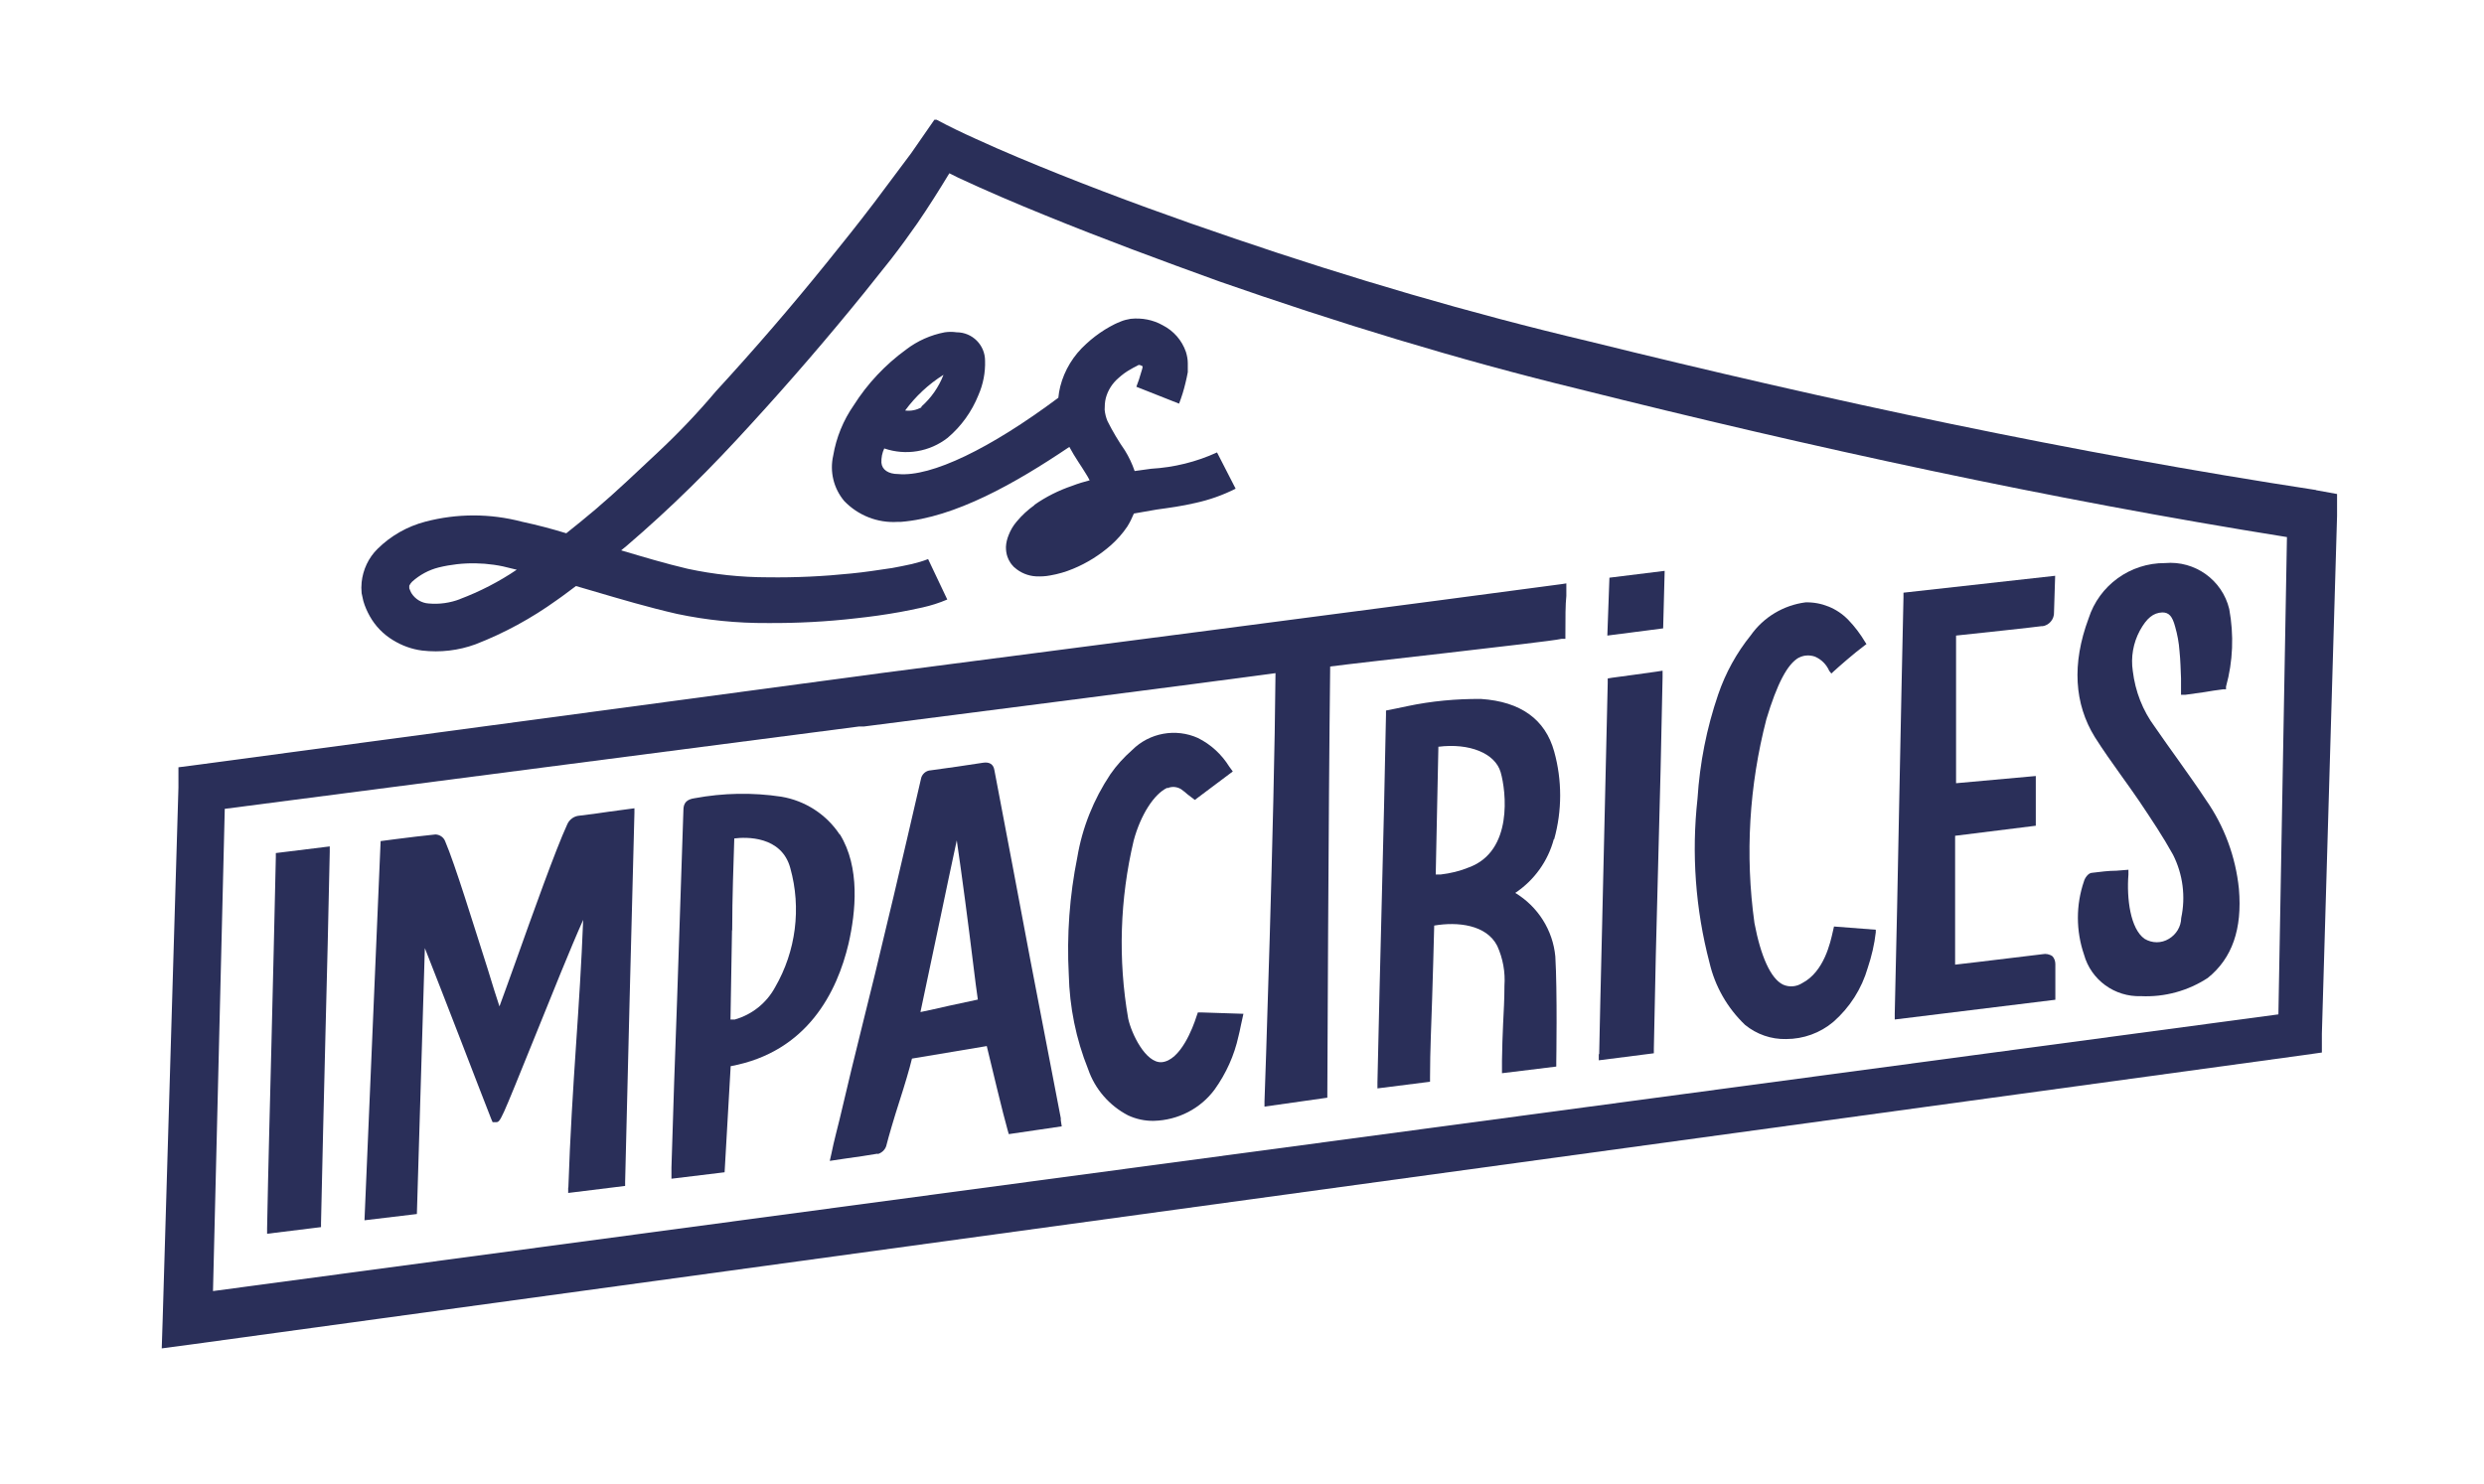
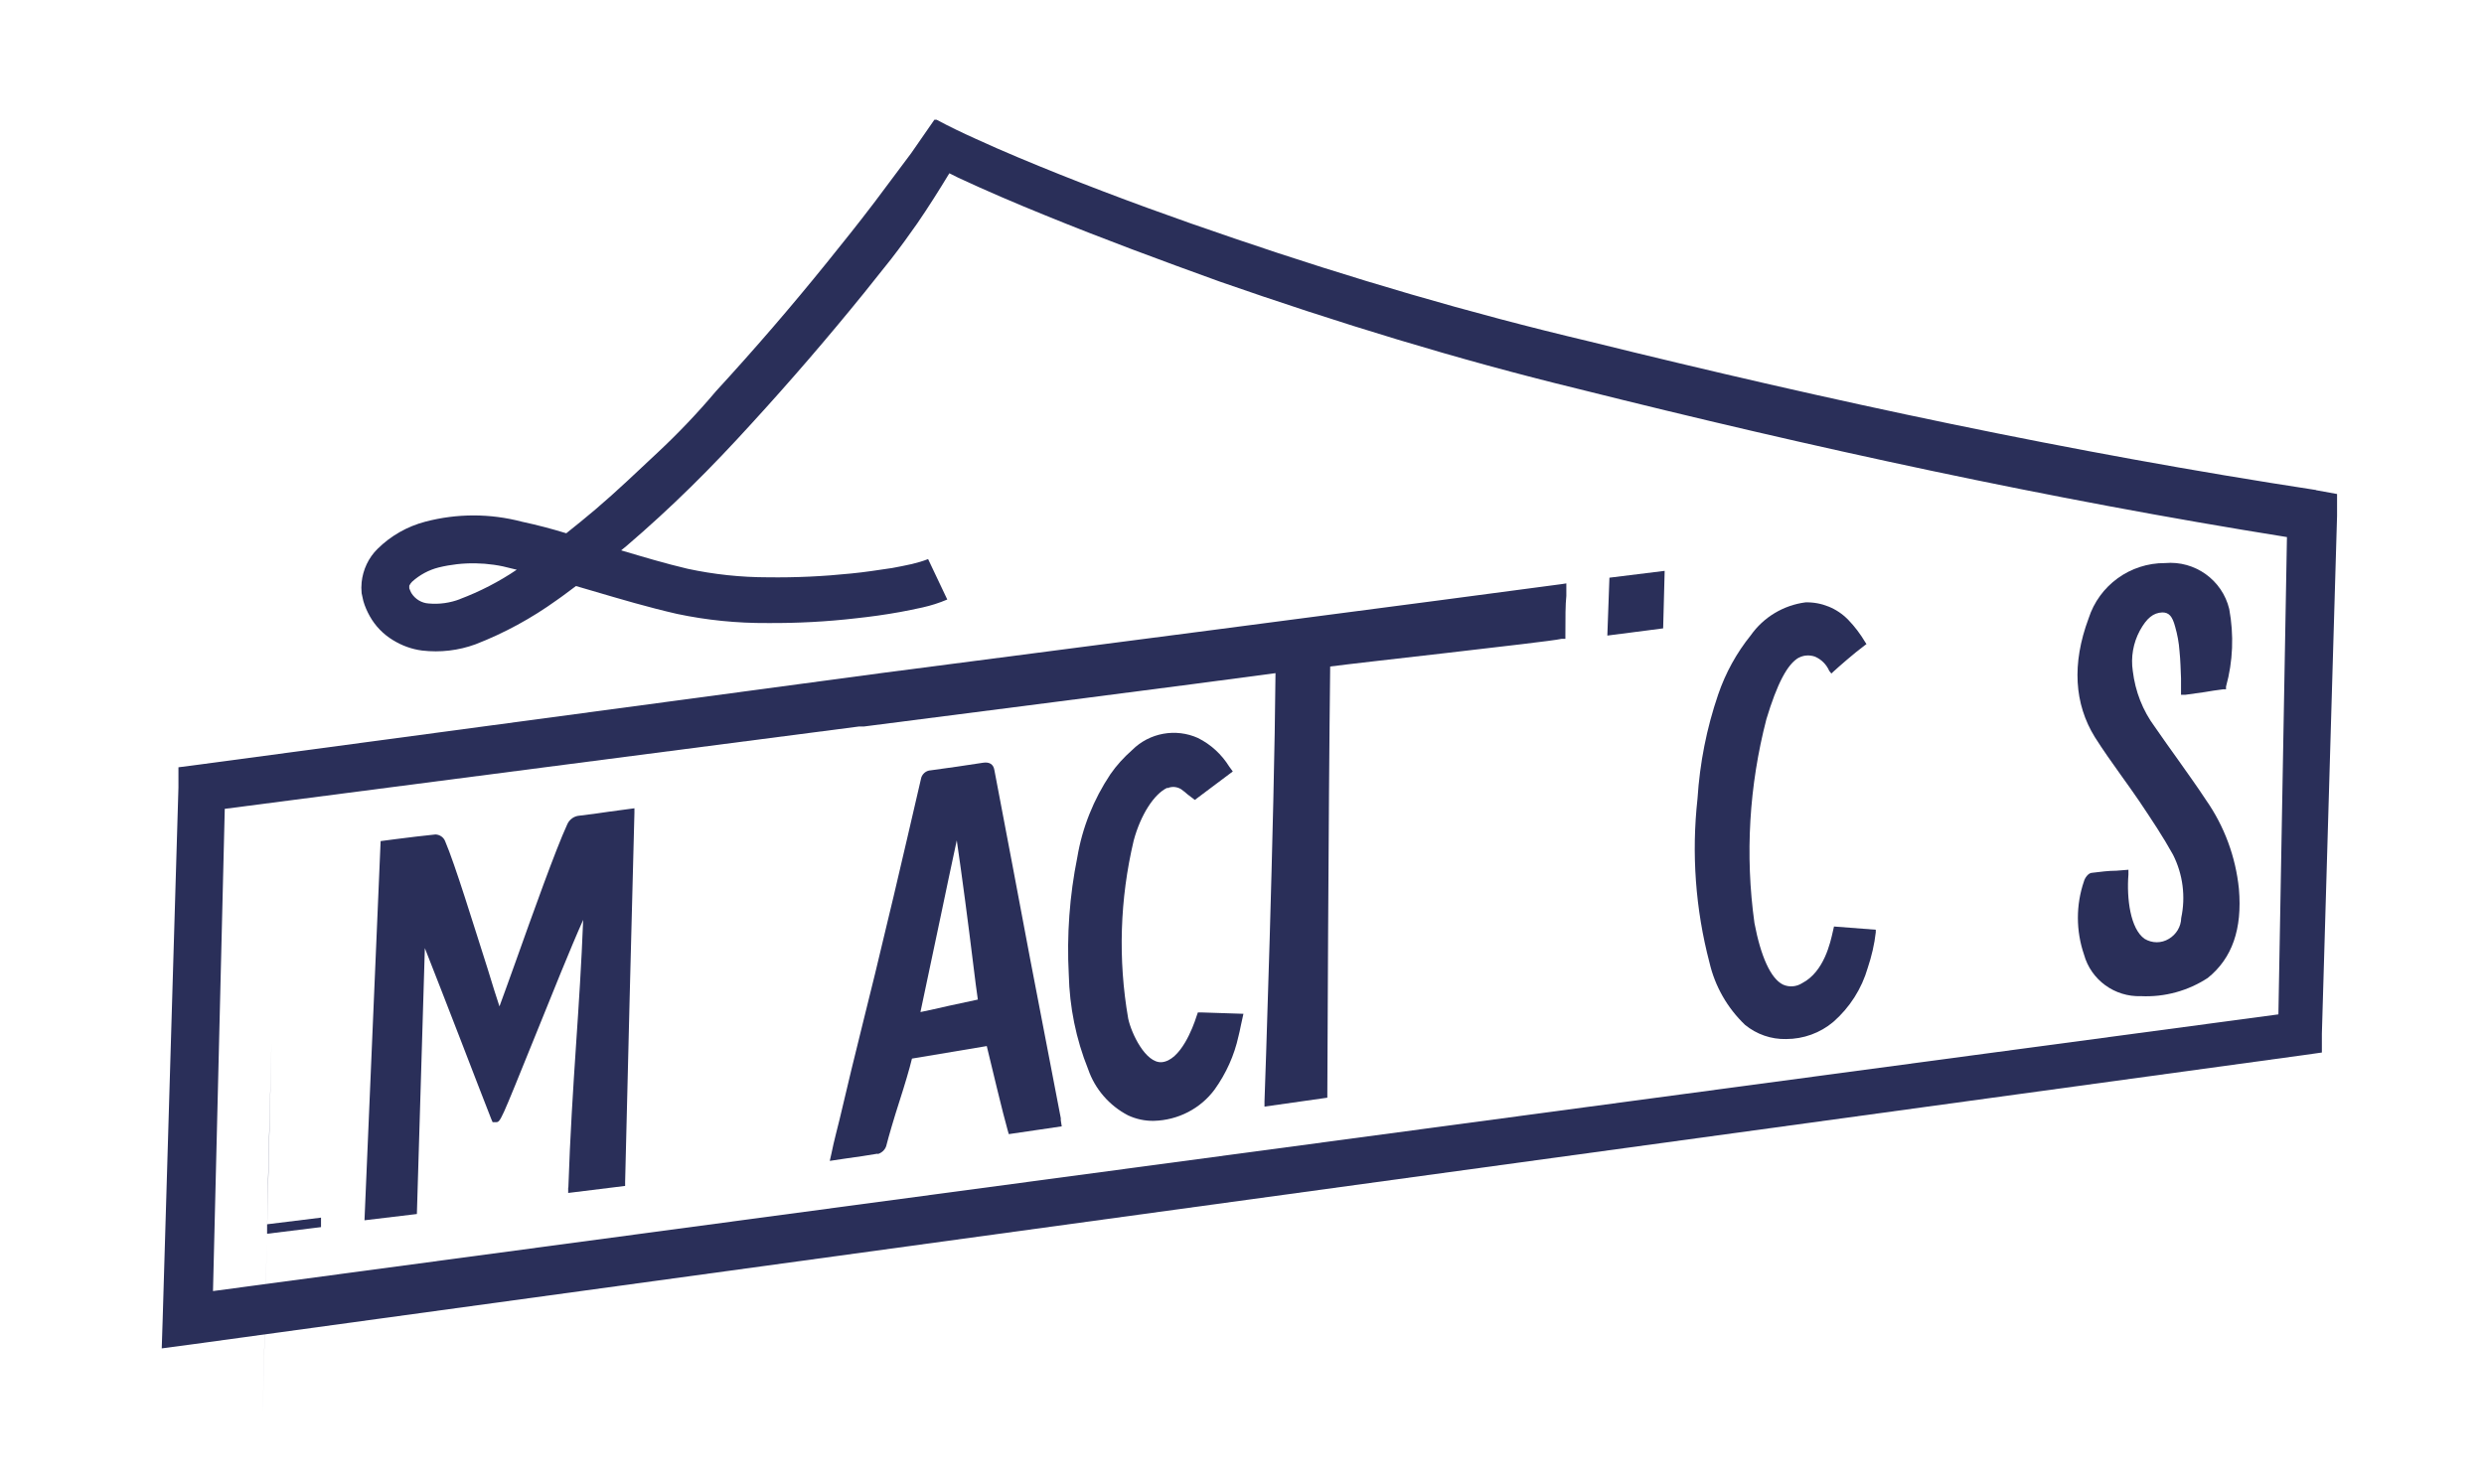
<svg xmlns="http://www.w3.org/2000/svg" id="Calque_1" version="1.1" viewBox="0 0 130.85 78.17">
  <defs>
    <style>
      .st0 {
        fill: #2a2f59;
      }
    </style>
  </defs>
  <g id="Traits_de_coupe">
    <path class="st0" d="M29.93,62.57v.29l3-.37v-.21c.08-3.29.16-6.51.24-9.76s.17-6.42.25-9.7v-.23l-1.34.18c-.52.08-1.04.15-1.56.21-.28.02-.53.2-.64.46-.61,1.32-1.83,4.74-2.72,7.24-.34.94-.64,1.79-.85,2.35-.16-.48-.38-1.18-.61-1.94-.75-2.34-1.73-5.55-2.25-6.76-.08-.21-.28-.35-.51-.36-.68.07-1.35.15-2.05.24l-.84.11-.85,19.98,2.76-.33.42-14.01c.48,1.21,1.19,3.05,1.87,4.8.68,1.76,1.27,3.3,1.63,4.21l.07.16h.17c.25,0,.23,0,2.03-4.44.91-2.25,1.91-4.75,2.57-6.22-.09,2.31-.23,4.44-.37,6.51-.16,2.39-.32,4.89-.41,7.6Z" />
    <path class="st0" d="M46.24,60.81c.2-.06.37-.21.44-.41.14-.55.42-1.5.7-2.37s.53-1.71.66-2.25l3.94-.66c.2.83.87,3.64,1.1,4.43l.06.21,2.79-.41-.05-.32s0-.08,0-.11l-1.62-8.42c-.62-3.31-1.25-6.62-1.88-9.93-.05-.3-.26-.43-.59-.38-.92.14-1.84.28-2.76.4-.26.01-.48.21-.52.47-.47,2.05-.95,4.09-1.43,6.14l-.36,1.5c-.41,1.75-.82,3.42-1.24,5.1s-.84,3.42-1.25,5.17c-.06.26-.13.53-.2.8s-.17.7-.24,1.05l-.08.35.87-.13c.57-.08,1.15-.16,1.65-.25ZM48.49,53.31c.32-1.5.68-3.24,1.05-4.97.29-1.4.59-2.8.86-4.06.28,1.91.62,4.5.85,6.39.12.94.2,1.64.26,2l-1.58.34c-.5.11-.98.23-1.45.32l.02-.02Z" />
-     <path class="st0" d="M44.23,43.97c-.7-1.06-1.82-1.78-3.07-1.99-1.52-.23-3.06-.2-4.57.08-.41.06-.59.24-.59.63-.11,3.36-.22,6.63-.33,9.91-.11,2.95-.21,5.91-.3,8.93,0,.08,0,.16,0,.23v.35l2.8-.34.32-5.59c4.05-.75,5.61-3.92,6.21-6.46.38-1.67.62-4.02-.46-5.76ZM38.57,49c0-1.73.07-3.45.11-4.82.62-.08,2.49-.14,2.95,1.56.59,2.11.3,4.38-.8,6.28-.45.83-1.21,1.44-2.12,1.7h-.23c.02-1.36.05-3.03.08-4.71h.03Z" />
    <path class="st0" d="M61.5,41.53c.23-.1.49-.08.71.05.12.08.23.18.35.28l.38.29,2-1.5-.19-.26c-.4-.64-.96-1.16-1.64-1.5-1.17-.53-2.56-.28-3.47.63-.43.38-.82.8-1.15,1.28-.88,1.32-1.48,2.81-1.74,4.37-.41,2.03-.56,4.11-.45,6.18.04,1.71.38,3.4,1.02,4.99.36,1.05,1.12,1.92,2.1,2.43.43.2.89.3,1.36.29,1.27-.03,2.46-.64,3.21-1.66.6-.84,1.03-1.79,1.25-2.8.05-.18.08-.35.12-.54l.14-.64-2.14-.07h-.26l-.08.23c-.17.54-.83,2.31-1.83,2.39-.84.05-1.59-1.5-1.76-2.3-.54-3.11-.44-6.3.29-9.38.37-1.37,1.08-2.46,1.77-2.78Z" />
-     <path class="st0" d="M14.3,54.96c-.08,3.26-.17,6.52-.23,9.76v.29l2.84-.35v-.21c.07-3.26.15-6.53.23-9.8.09-3.28.16-6.53.23-9.76v-.29l-2.84.35v.21c-.07,3.26-.15,6.53-.23,9.8Z" />
-     <path class="st0" d="M81.87,44.22c.42-1.51.42-3.11,0-4.62-.47-1.7-1.77-2.63-3.85-2.77-1.31-.01-2.61.11-3.89.38l-.62.13-.5.1v.23c-.06,3.27-.14,6.48-.22,9.68-.08,3.2-.16,6.4-.23,9.68v.32l2.77-.35v-.24c0-1.42.07-2.76.11-4.11s.08-2.55.11-3.88c1.23-.21,2.75-.05,3.32,1.07.3.66.43,1.38.38,2.1,0,.75-.04,1.36-.07,2s-.05,1.26-.06,1.95v.66l2.86-.35v-.25s.06-3.69-.05-5.55c-.13-1.39-.92-2.63-2.11-3.35,1-.67,1.72-1.67,2.03-2.83ZM75.76,39.35c1.64-.21,3,.34,3.29,1.34s.66,4.15-1.66,5.01c-.48.2-.99.32-1.5.38h-.26l.14-6.72Z" />
+     <path class="st0" d="M14.3,54.96c-.08,3.26-.17,6.52-.23,9.76v.29l2.84-.35v-.21v-.29l-2.84.35v.21c-.07,3.26-.15,6.53-.23,9.8Z" />
    <path class="st0" d="M113.9,32.27c.35,0,.53.19.68.75.12.42.2.85.23,1.29.05.47.06.97.08,1.44v.86h.23l1-.14c.32-.05.64-.11,1-.15h.14v-.14c.37-1.33.42-2.73.17-4.09-.37-1.53-1.81-2.56-3.38-2.42h0c-1.84-.01-3.47,1.17-4.03,2.92-.89,2.39-.75,4.5.33,6.25.43.68.9,1.34,1.35,1.97.33.46.66.92.98,1.39.69,1.03,1.27,1.9,1.79,2.84.52,1.03.67,2.21.43,3.33-.01.46-.26.87-.65,1.1-.39.24-.88.24-1.28,0-.75-.53-.95-2.12-.85-3.39v-.25l-.63.05c-.42,0-.86.06-1.28.11-.21,0-.39.29-.43.44-.43,1.25-.43,2.61,0,3.87.37,1.34,1.62,2.24,3,2.19h0c1.25.06,2.48-.28,3.52-.96,1.29-1.04,1.82-2.58,1.64-4.69-.17-1.68-.76-3.29-1.73-4.68-.49-.75-1.01-1.46-1.5-2.16-.41-.56-.8-1.13-1.2-1.7-.64-.86-1.03-1.87-1.16-2.94-.11-.73.02-1.48.37-2.13.37-.67.71-.94,1.19-.96Z" />
-     <path class="st0" d="M107.58,33c.37-.05.64-.38.62-.75l.06-1.91-7.99.89v.24c-.06,2.51-.13,6.21-.21,10.06-.08,4.21-.17,8.62-.25,11.87v.32l8.46-1.04v-1.88c0-.15-.05-.3-.15-.41-.15-.11-.35-.15-.53-.11l-3.4.41-1.2.14v-6.79l4.25-.53v-2.62l-4.2.38v-7.78c.98-.1,4.29-.46,4.54-.5Z" />
-     <path class="st0" d="M84.22,55.54v.33l2.9-.37v-.24c.06-3.29.14-6.56.23-9.83s.17-6.51.23-9.76v-.33l-.32.05-1.22.17-1.11.15-.24.04v.24c-.08,3.63-.2,8.51-.29,12.55-.08,3.27-.14,5.98-.16,7.01Z" />
    <polygon class="st0" points="87.69 30.08 84.78 30.44 84.67 33.49 87.61 33.11 87.69 30.08" />
    <path class="st0" d="M122,25.82h0c-12.86-1.97-25.62-4.7-38.28-7.83-6.34-1.5-12.55-3.33-18.71-5.43-3.07-1.04-6.13-2.15-9.14-3.35-1.5-.6-3-1.22-4.46-1.89-.71-.32-1.4-.65-2.07-1.01h-.12l-1.22,1.76h0l-1.07,1.43c-1.2,1.63-2.11,2.76-2.47,3.21l-.89,1.11c-1.88,2.33-3.83,4.59-5.86,6.8-.97,1.15-1.99,2.22-3.06,3.22-1.07,1-2.15,2.04-3.28,3-.51.43-1.02.85-1.54,1.26-.75-.23-1.5-.43-2.34-.61-1.67-.44-3.42-.44-5.09,0-.95.25-1.81.74-2.51,1.43-.48.47-.77,1.1-.84,1.76-.02.19-.02.39,0,.58l.09.41c.08.28.2.55.34.8.29.52.71.95,1.22,1.26.47.29.99.48,1.54.55.95.11,1.91,0,2.81-.33,1.52-.59,2.95-1.37,4.27-2.32.35-.24.68-.5,1.02-.75l.89.26c1.46.43,2.91.86,4.44,1.21,1.56.33,3.16.49,4.76.48,1.56.01,3.11-.07,4.66-.25.75-.08,1.55-.19,2.32-.33.4-.08.75-.14,1.18-.24.45-.1.89-.24,1.31-.42l-1.01-2.13c-.28.11-.56.19-.85.26-.33.08-.69.14-1.04.21-.75.11-1.44.22-2.17.29-1.45.15-2.91.22-4.38.2-1.42,0-2.84-.15-4.23-.45-1.15-.27-2.32-.62-3.5-.97l.27-.22c1.17-1,2.3-2.04,3.4-3.12s2.17-2.21,3.18-3.32c2.06-2.25,4.04-4.55,5.96-6.92l1.42-1.78c.48-.62.93-1.24,1.37-1.87.59-.86,1.15-1.75,1.69-2.64l.46.23c1.5.7,3,1.34,4.55,1.97,3.06,1.25,6.14,2.39,9.24,3.51,6.19,2.16,12.5,4.1,18.87,5.65,12.33,3.09,24.77,5.8,37.34,7.81l-.45,25.15-108.8,14.58.62-25.41,33.42-4.34h.26c1.04-.13,19.11-2.45,21.67-2.81-.06,7.6-.57,22.41-.58,22.57v.27l3.31-.47v-.2c0-.15.06-15.01.15-22.52.82-.11,3.49-.41,6.1-.71,2.91-.34,5.67-.65,6.1-.75h.19v-.2c0-.87,0-1.62.05-2.06v-.66l-.26.04c-1.29.18-10.04,1.33-18.47,2.43-7.16.93-14.52,1.89-17.31,2.25h0l-35.99,4.83-1.08.14v1.06l-.83,28.01-.05,1.55,1.5-.2h0l111.3-15.25.99-.14v-.99h0l.8-27.29v-1.15l-1.1-.2ZM24.23,31.57c-.52.2-1.09.28-1.64.23-.38-.02-.72-.23-.92-.55-.04-.08-.08-.16-.11-.25,0-.05,0-.1,0-.14.04-.08.09-.15.15-.21.4-.36.88-.62,1.4-.75,1.27-.31,2.6-.29,3.86.06l.25.06c-.93.63-1.94,1.15-3,1.55Z" />
-     <path class="st0" d="M54.5,26.61c-.35.25-.67.54-.95.88-.18.21-.32.45-.42.71-.08.2-.13.4-.14.62,0,.18.02.35.08.52.04.11.09.22.16.32.04.06.08.11.13.16.02.03.05.06.08.08.31.28.72.45,1.14.47.25.01.5,0,.75-.05.41-.07.82-.19,1.2-.35.73-.3,1.41-.73,2-1.25.32-.29.61-.61.85-.97.14-.22.25-.45.35-.69l1.2-.21c.65-.09,1.33-.18,2.05-.35.73-.16,1.44-.41,2.11-.75l-.98-1.91c-1.09.5-2.27.79-3.47.86l-.87.12c-.13-.38-.3-.74-.51-1.08-.34-.49-.65-1.01-.92-1.55-.08-.19-.13-.39-.15-.6,0-.2.01-.41.06-.61.11-.42.35-.79.68-1.07.19-.17.39-.32.61-.44.11-.07.23-.13.35-.19l.09-.05h0c.07,0,.15.03.21.07h0c0,.11-.05.22-.08.33-.07.25-.15.5-.25.75l2.25.89c.14-.36.25-.72.34-1.1.05-.18.08-.37.12-.56v-.47c0-.2-.04-.41-.1-.6-.21-.61-.65-1.11-1.22-1.4-.51-.29-1.1-.4-1.69-.34-.18.03-.35.07-.52.14l-.19.08-.13.06c-.17.09-.35.18-.52.29-.35.22-.68.47-.98.75-.67.6-1.15,1.38-1.37,2.25-.05.2-.08.39-.1.59-3.59,2.68-6.69,4.18-8.43,4.02h0c-.53,0-.86-.23-.89-.6-.01-.26.04-.52.15-.75,1.14.39,2.39.18,3.34-.56.72-.61,1.27-1.38,1.62-2.25.25-.57.37-1.19.35-1.81,0-.83-.67-1.5-1.5-1.5-.2-.03-.41-.03-.62,0-.74.14-1.44.45-2.04.91-1.1.8-2.04,1.8-2.76,2.94-.55.79-.92,1.7-1.08,2.65-.19.84.02,1.72.58,2.39.73.76,1.76,1.17,2.82,1.1h.17c2.84-.23,6.01-2.02,8.87-3.95.3.56.63,1.01.87,1.41.07.11.14.23.2.35-.31.08-.61.17-.92.29-.71.24-1.39.58-2,1.01ZM60,19.21h0s0-.02,0,0ZM48.54,21.46c-.26.15-.56.21-.86.17.55-.75,1.24-1.39,2.02-1.88-.25.65-.65,1.22-1.17,1.68l.02.03Z" />
    <path class="st0" d="M94.75,34.66c.26-.14.57-.16.86-.06.34.15.6.41.75.75l.11.14.13-.12c.24-.22,1.07-.95,1.61-1.35l.11-.08-.07-.11c-.25-.42-.55-.82-.89-1.17-.59-.61-1.41-.94-2.25-.92-1.16.15-2.21.78-2.88,1.73-.75.93-1.33,1.98-1.72,3.12-.61,1.78-.97,3.62-1.09,5.49-.32,2.89-.11,5.82.63,8.64.29,1.25.94,2.39,1.87,3.28.61.5,1.38.77,2.17.75.91,0,1.79-.32,2.48-.9.87-.76,1.5-1.75,1.82-2.86.2-.6.35-1.23.42-1.86v-.14l-2.2-.17-.06.26c-.13.58-.46,2.12-1.61,2.72-.31.2-.69.23-1.02.08-.65-.32-1.17-1.5-1.5-3.24-.5-3.59-.28-7.24.63-10.75.56-1.85,1.1-2.9,1.71-3.24Z" />
  </g>
</svg>